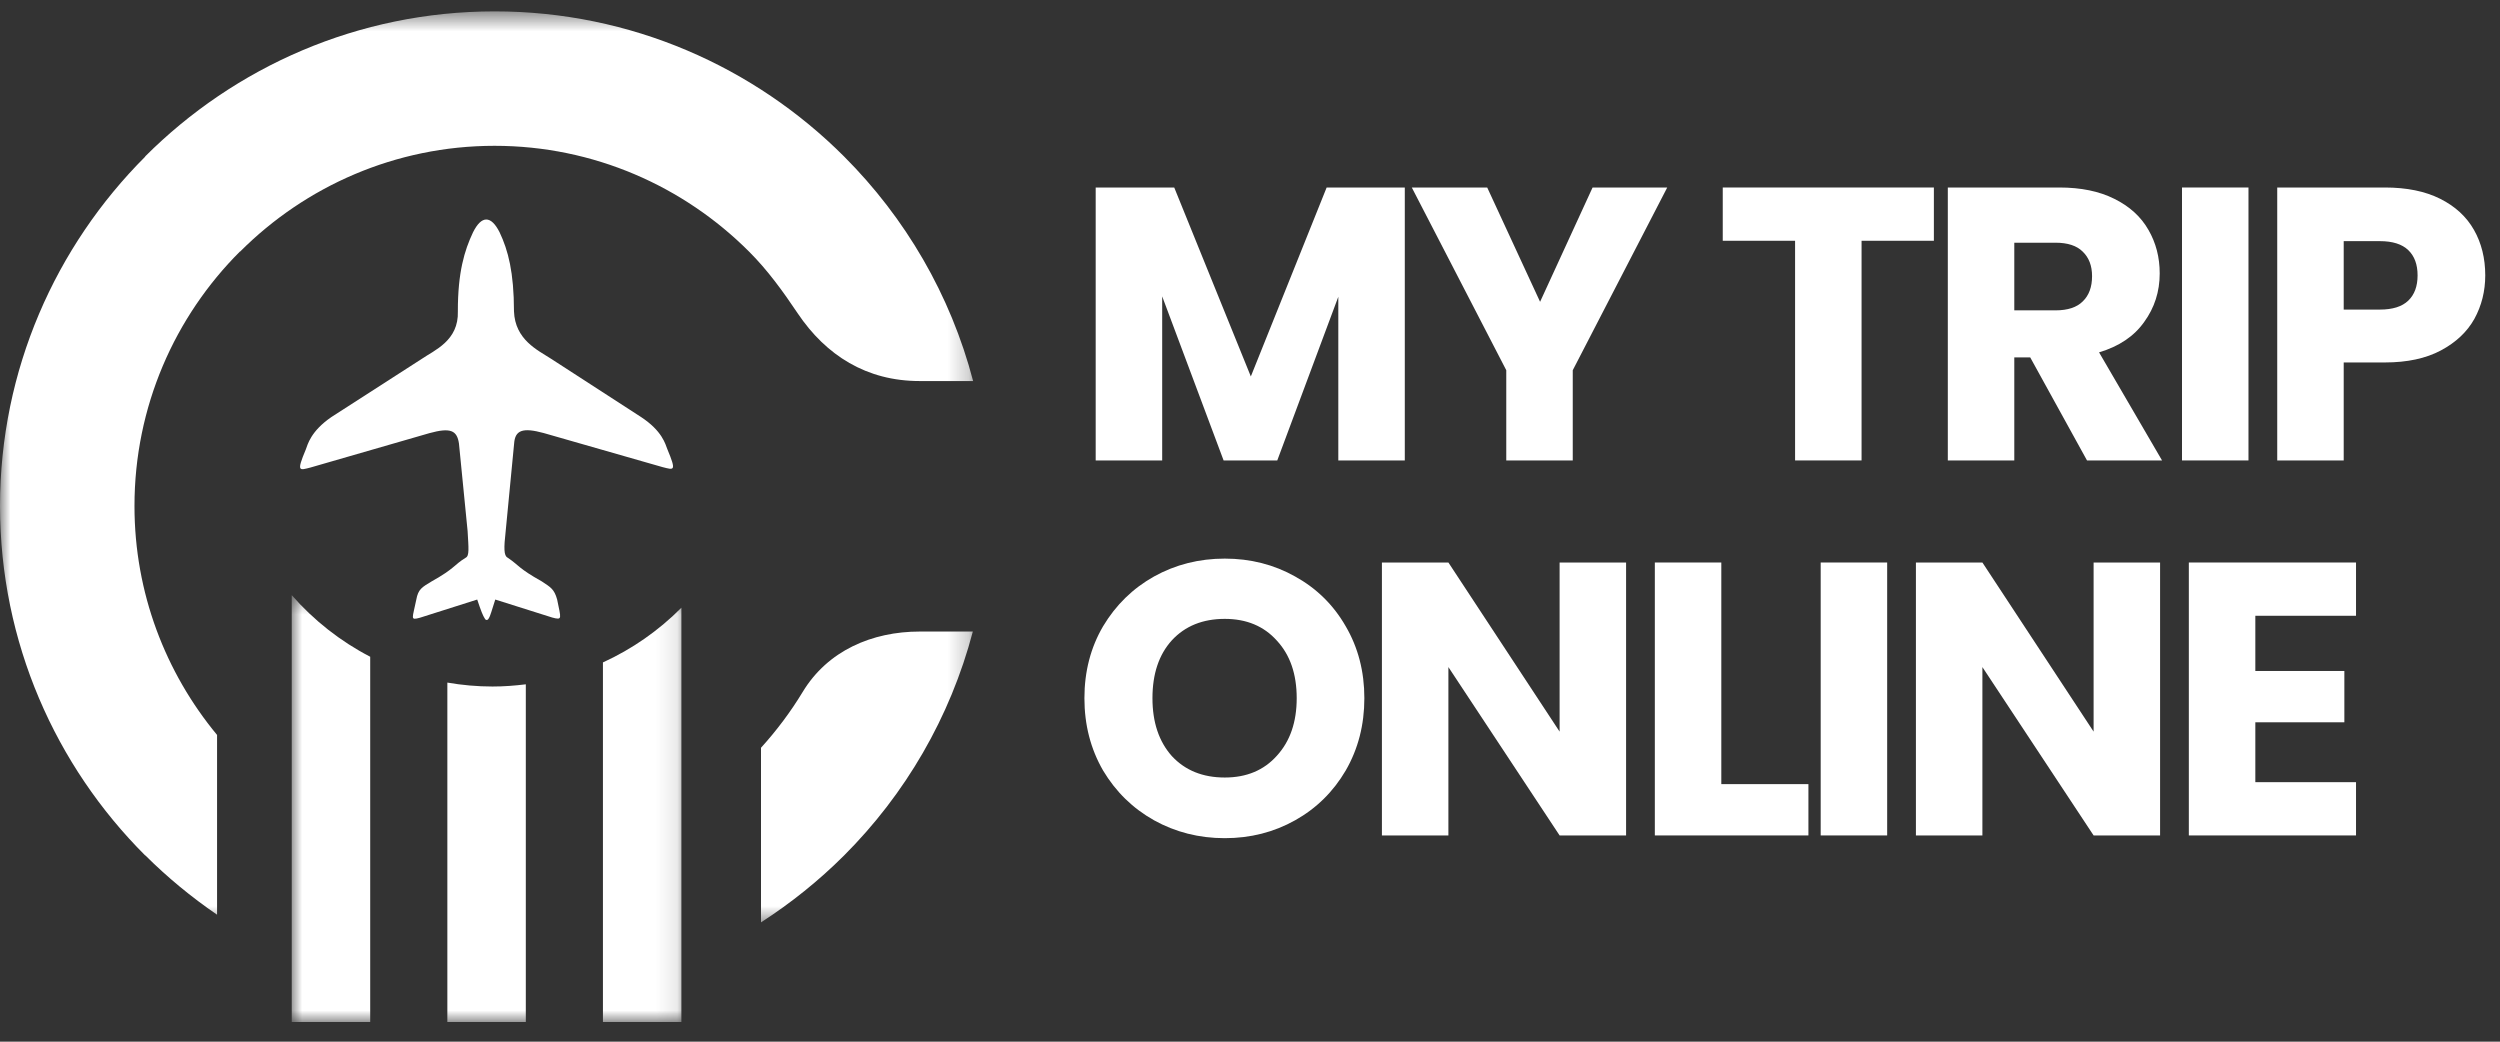
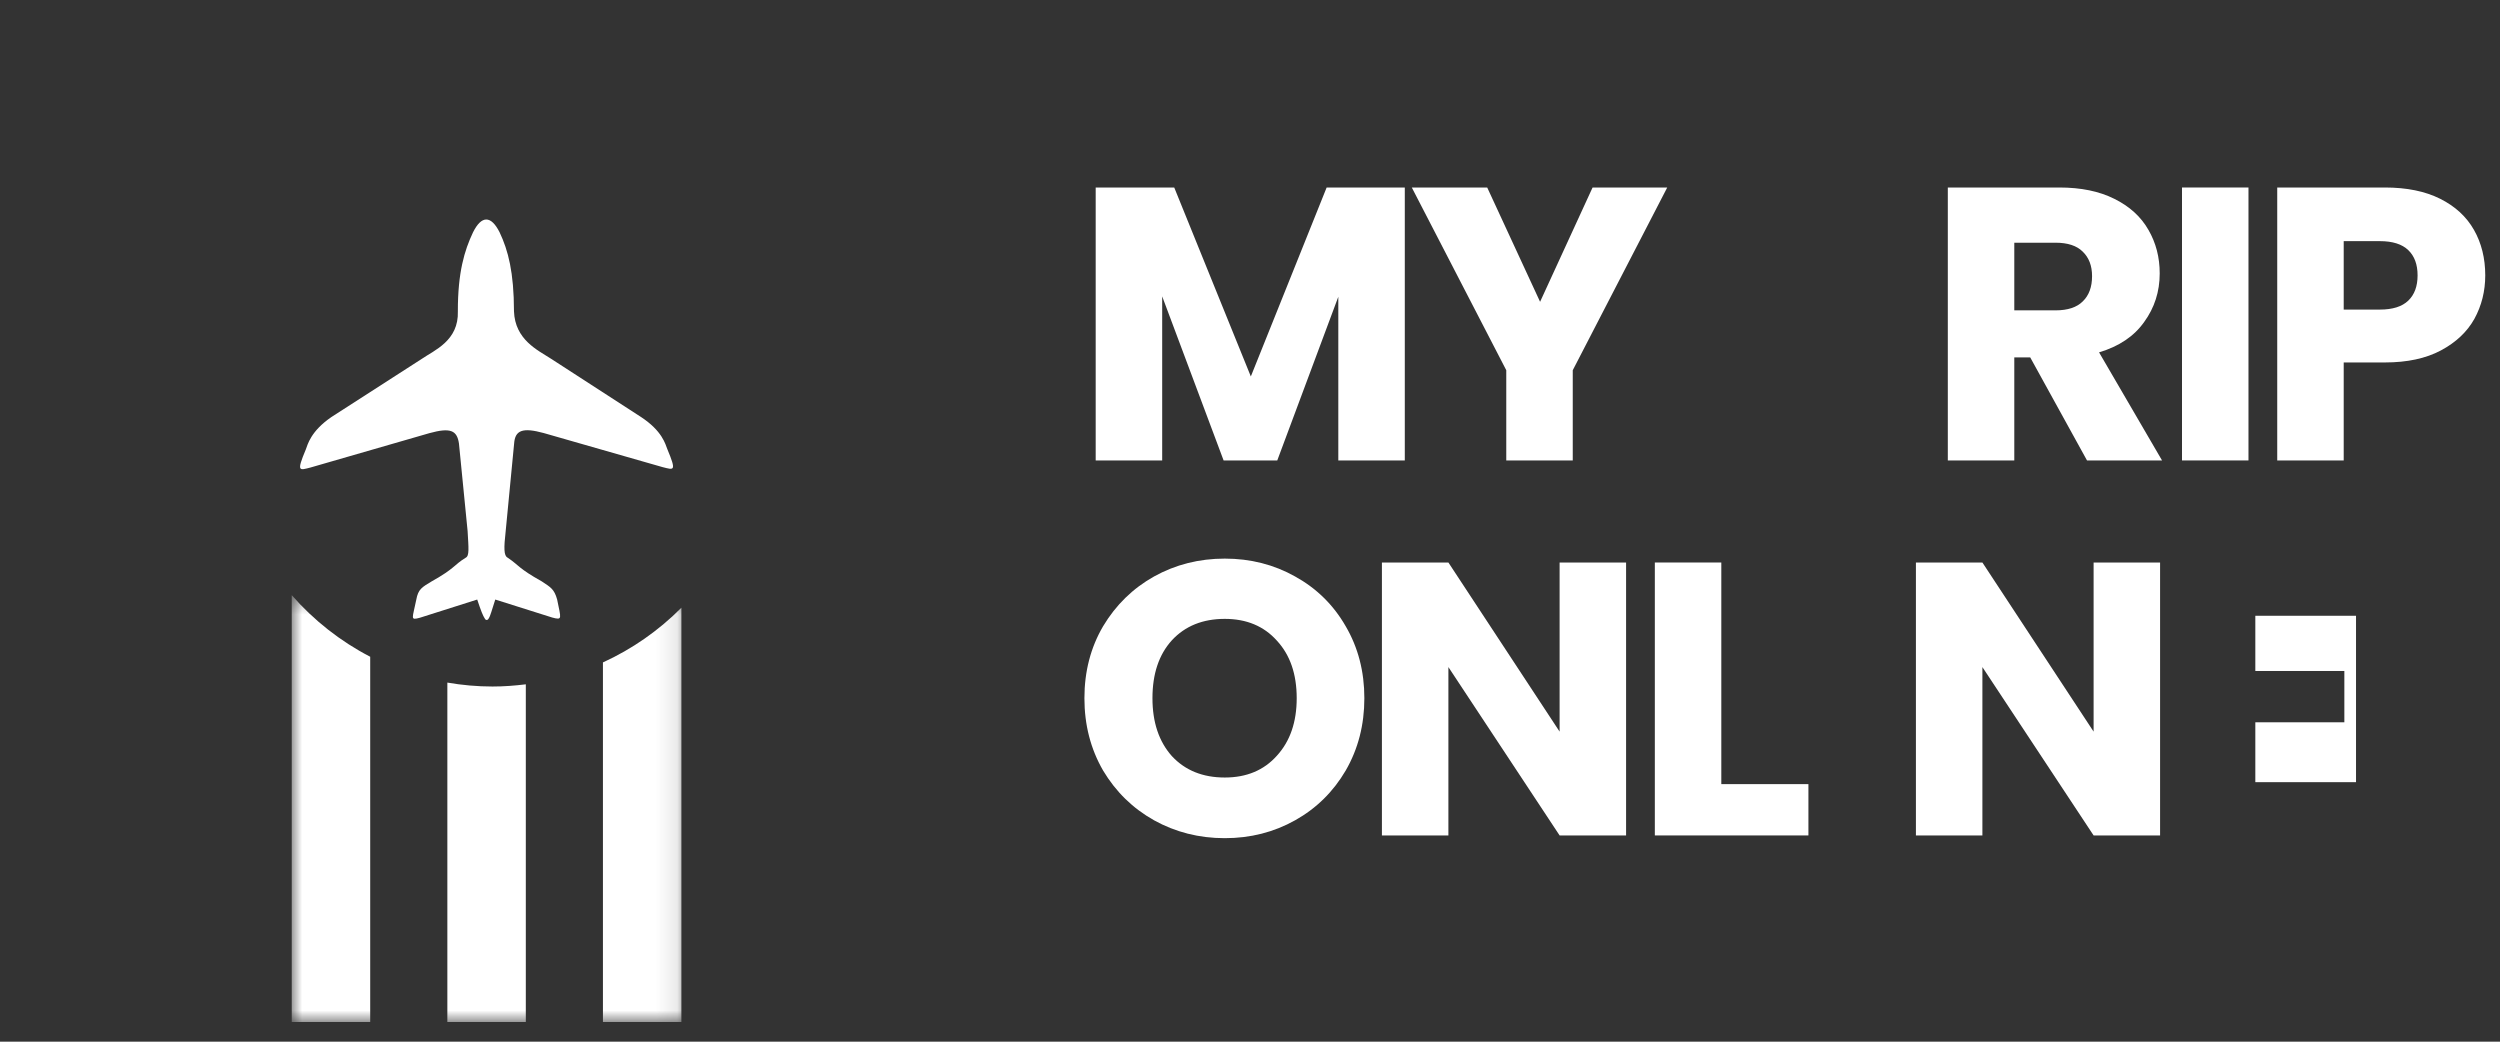
<svg xmlns="http://www.w3.org/2000/svg" width="120" height="50" viewBox="0 0 120 50" fill="none">
  <rect x="0" y="0" width="120" height="50" fill="#333333" stroke="none" />
  <mask id="mask0_8362_14949" style="mask-type:luminance" maskUnits="userSpaceOnUse" x="0" y="0" width="47" height="45">
-     <path d="M0 0.545H46.783V44.399H0V0.545Z" fill="white" />
-   </mask>
+     </mask>
  <g mask="url(#mask0_8362_14949)">
    <path fill-rule="evenodd" clip-rule="evenodd" d="M36.528 35.892C37.276 35.068 37.949 34.172 38.529 33.214C39.727 31.232 41.858 30.314 44.149 30.314H46.696C45.612 34.439 43.447 38.131 40.515 41.063C39.307 42.269 37.971 43.343 36.528 44.274M23.74 0.546H23.744C30.282 0.546 36.219 3.213 40.517 7.513C43.456 10.453 45.627 14.151 46.71 18.29H44.139C41.598 18.29 39.651 17.064 38.29 15.041C37.586 13.99 36.845 12.965 35.953 12.075C32.821 8.943 28.501 7.001 23.744 6.999H23.733C18.978 7.001 14.659 8.943 11.529 12.073H11.517C8.392 15.196 6.455 19.517 6.455 24.285V24.294C6.455 28.457 7.945 32.289 10.419 35.277V43.906C9.183 43.06 8.027 42.107 6.971 41.054L6.966 41.059C2.666 36.761 0.004 30.828 0.001 24.294V24.285C0.003 17.755 2.67 11.821 6.973 7.516L6.967 7.509C11.266 3.211 17.198 0.549 23.733 0.546H23.74Z" fill="white" />
  </g>
  <path fill-rule="evenodd" clip-rule="evenodd" d="M23.271 29.692C23.18 29.555 23.089 29.326 22.906 28.778L20.166 29.648C19.666 29.787 19.801 29.695 19.982 28.783C20.072 28.28 20.255 28.187 20.712 27.911C21.853 27.273 21.759 27.136 22.354 26.77C22.537 26.68 22.491 26.314 22.445 25.491L22.03 21.29C21.937 20.651 21.617 20.516 20.613 20.791L14.907 22.44C14.36 22.579 14.221 22.667 14.679 21.573C14.769 21.343 14.906 20.705 15.909 20.017L20.245 17.226C20.837 16.816 22.024 16.359 21.977 14.944C21.975 13.069 22.293 12.023 22.704 11.153C23.112 10.331 23.569 10.331 23.981 11.151C24.393 12.019 24.668 13.07 24.671 14.94C24.719 16.31 25.814 16.809 26.453 17.222L30.75 20.004C31.799 20.687 31.938 21.327 32.03 21.554C32.488 22.651 32.35 22.558 31.802 22.421L26.091 20.784C25.088 20.511 24.723 20.648 24.678 21.289L24.273 25.491C24.181 26.311 24.181 26.675 24.365 26.767C24.911 27.131 24.866 27.271 26.009 27.909C26.421 28.183 26.604 28.273 26.742 28.774C26.923 29.689 27.016 29.778 26.512 29.643L23.773 28.778C23.591 29.326 23.545 29.555 23.455 29.689C23.407 29.782 23.317 29.782 23.271 29.692Z" fill="white" />
  <mask id="mask1_8362_14949" style="mask-type:luminance" maskUnits="userSpaceOnUse" x="13" y="28" width="20" height="22">
    <path d="M13.958 28.433H32.898V49.102H13.958V28.433Z" fill="white" />
  </mask>
  <g mask="url(#mask1_8362_14949)">
    <path fill-rule="evenodd" clip-rule="evenodd" d="M32.707 29.17V49.055H28.941V31.796C30.352 31.151 31.626 30.259 32.707 29.17ZM25.239 32.847V49.055H21.473V32.764C22.175 32.886 22.902 32.953 23.64 32.953C24.181 32.953 24.714 32.912 25.239 32.847ZM17.77 31.524V49.055H14.003V28.567C15.059 29.773 16.334 30.781 17.77 31.524Z" fill="white" />
  </g>
  <path d="M67.43 9V22.101H64.239V14.244L61.309 22.101H58.733L55.785 14.226V22.101H52.593V9H56.363L60.04 18.07L63.679 9H67.43Z" fill="white" />
  <path d="M80.027 9L75.492 17.771V22.101H72.301V17.771L67.766 9H71.386L73.924 14.487L76.444 9H80.027Z" fill="white" />
-   <path d="M92.826 9V11.557H89.355V22.101H86.164V11.557H82.692V9H92.826Z" fill="white" />
  <path d="M100.176 22.101L97.451 17.156H96.686V22.101H93.495V9H98.851C99.884 9 100.761 9.18 101.482 9.541C102.216 9.902 102.764 10.4 103.125 11.034C103.486 11.656 103.666 12.353 103.666 13.124C103.666 13.995 103.417 14.773 102.919 15.457C102.434 16.142 101.713 16.627 100.755 16.913L103.778 22.101H100.176ZM96.686 14.897H98.664C99.249 14.897 99.685 14.754 99.971 14.468C100.269 14.182 100.419 13.778 100.419 13.255C100.419 12.757 100.269 12.366 99.971 12.079C99.685 11.793 99.249 11.65 98.664 11.65H96.686V14.897Z" fill="white" />
  <path d="M107.927 9V22.101H104.736V9H107.927Z" fill="white" />
  <path d="M119.292 13.218C119.292 13.977 119.117 14.674 118.769 15.308C118.421 15.93 117.886 16.434 117.164 16.82C116.442 17.205 115.547 17.398 114.477 17.398H112.498V22.101H109.307V9H114.477C115.522 9 116.405 9.18 117.127 9.541C117.848 9.902 118.39 10.4 118.75 11.034C119.111 11.669 119.292 12.397 119.292 13.218ZM114.234 14.86C114.844 14.86 115.298 14.717 115.596 14.431C115.895 14.145 116.044 13.74 116.044 13.218C116.044 12.695 115.895 12.291 115.596 12.005C115.298 11.719 114.844 11.575 114.234 11.575H112.498V14.86H114.234Z" fill="white" />
  <path d="M58.789 40.232C57.558 40.232 56.425 39.946 55.393 39.373C54.373 38.801 53.558 38.005 52.948 36.985C52.351 35.952 52.052 34.795 52.052 33.513C52.052 32.232 52.351 31.081 52.948 30.061C53.558 29.041 54.373 28.244 55.393 27.672C56.425 27.099 57.558 26.813 58.789 26.813C60.021 26.813 61.147 27.099 62.167 27.672C63.2 28.244 64.009 29.041 64.594 30.061C65.191 31.081 65.489 32.232 65.489 33.513C65.489 34.795 65.191 35.952 64.594 36.985C63.996 38.005 63.188 38.801 62.167 39.373C61.147 39.946 60.021 40.232 58.789 40.232ZM58.789 37.321C59.835 37.321 60.668 36.972 61.29 36.275C61.925 35.579 62.242 34.658 62.242 33.513C62.242 32.356 61.925 31.436 61.29 30.751C60.668 30.055 59.835 29.706 58.789 29.706C57.732 29.706 56.886 30.048 56.251 30.733C55.629 31.417 55.318 32.344 55.318 33.513C55.318 34.67 55.629 35.597 56.251 36.294C56.886 36.978 57.732 37.321 58.789 37.321Z" fill="white" />
  <path d="M78.052 40.101H74.861L69.523 32.02V40.101H66.332V27H69.523L74.861 35.118V27H78.052V40.101Z" fill="white" />
  <path d="M82.623 37.638H86.804V40.101H79.432V27H82.623V37.638Z" fill="white" />
-   <path d="M90.584 27V40.101H87.393V27H90.584Z" fill="white" />
  <path d="M103.684 40.101H100.493L95.155 32.02V40.101H91.964V27H95.155L100.493 35.118V27H103.684V40.101Z" fill="white" />
-   <path d="M108.256 29.557V32.207H112.529V34.67H108.256V37.544H113.089V40.101H105.064V27H113.089V29.557H108.256Z" fill="white" />
+   <path d="M108.256 29.557V32.207H112.529V34.67H108.256V37.544H113.089V40.101H105.064H113.089V29.557H108.256Z" fill="white" />
</svg>